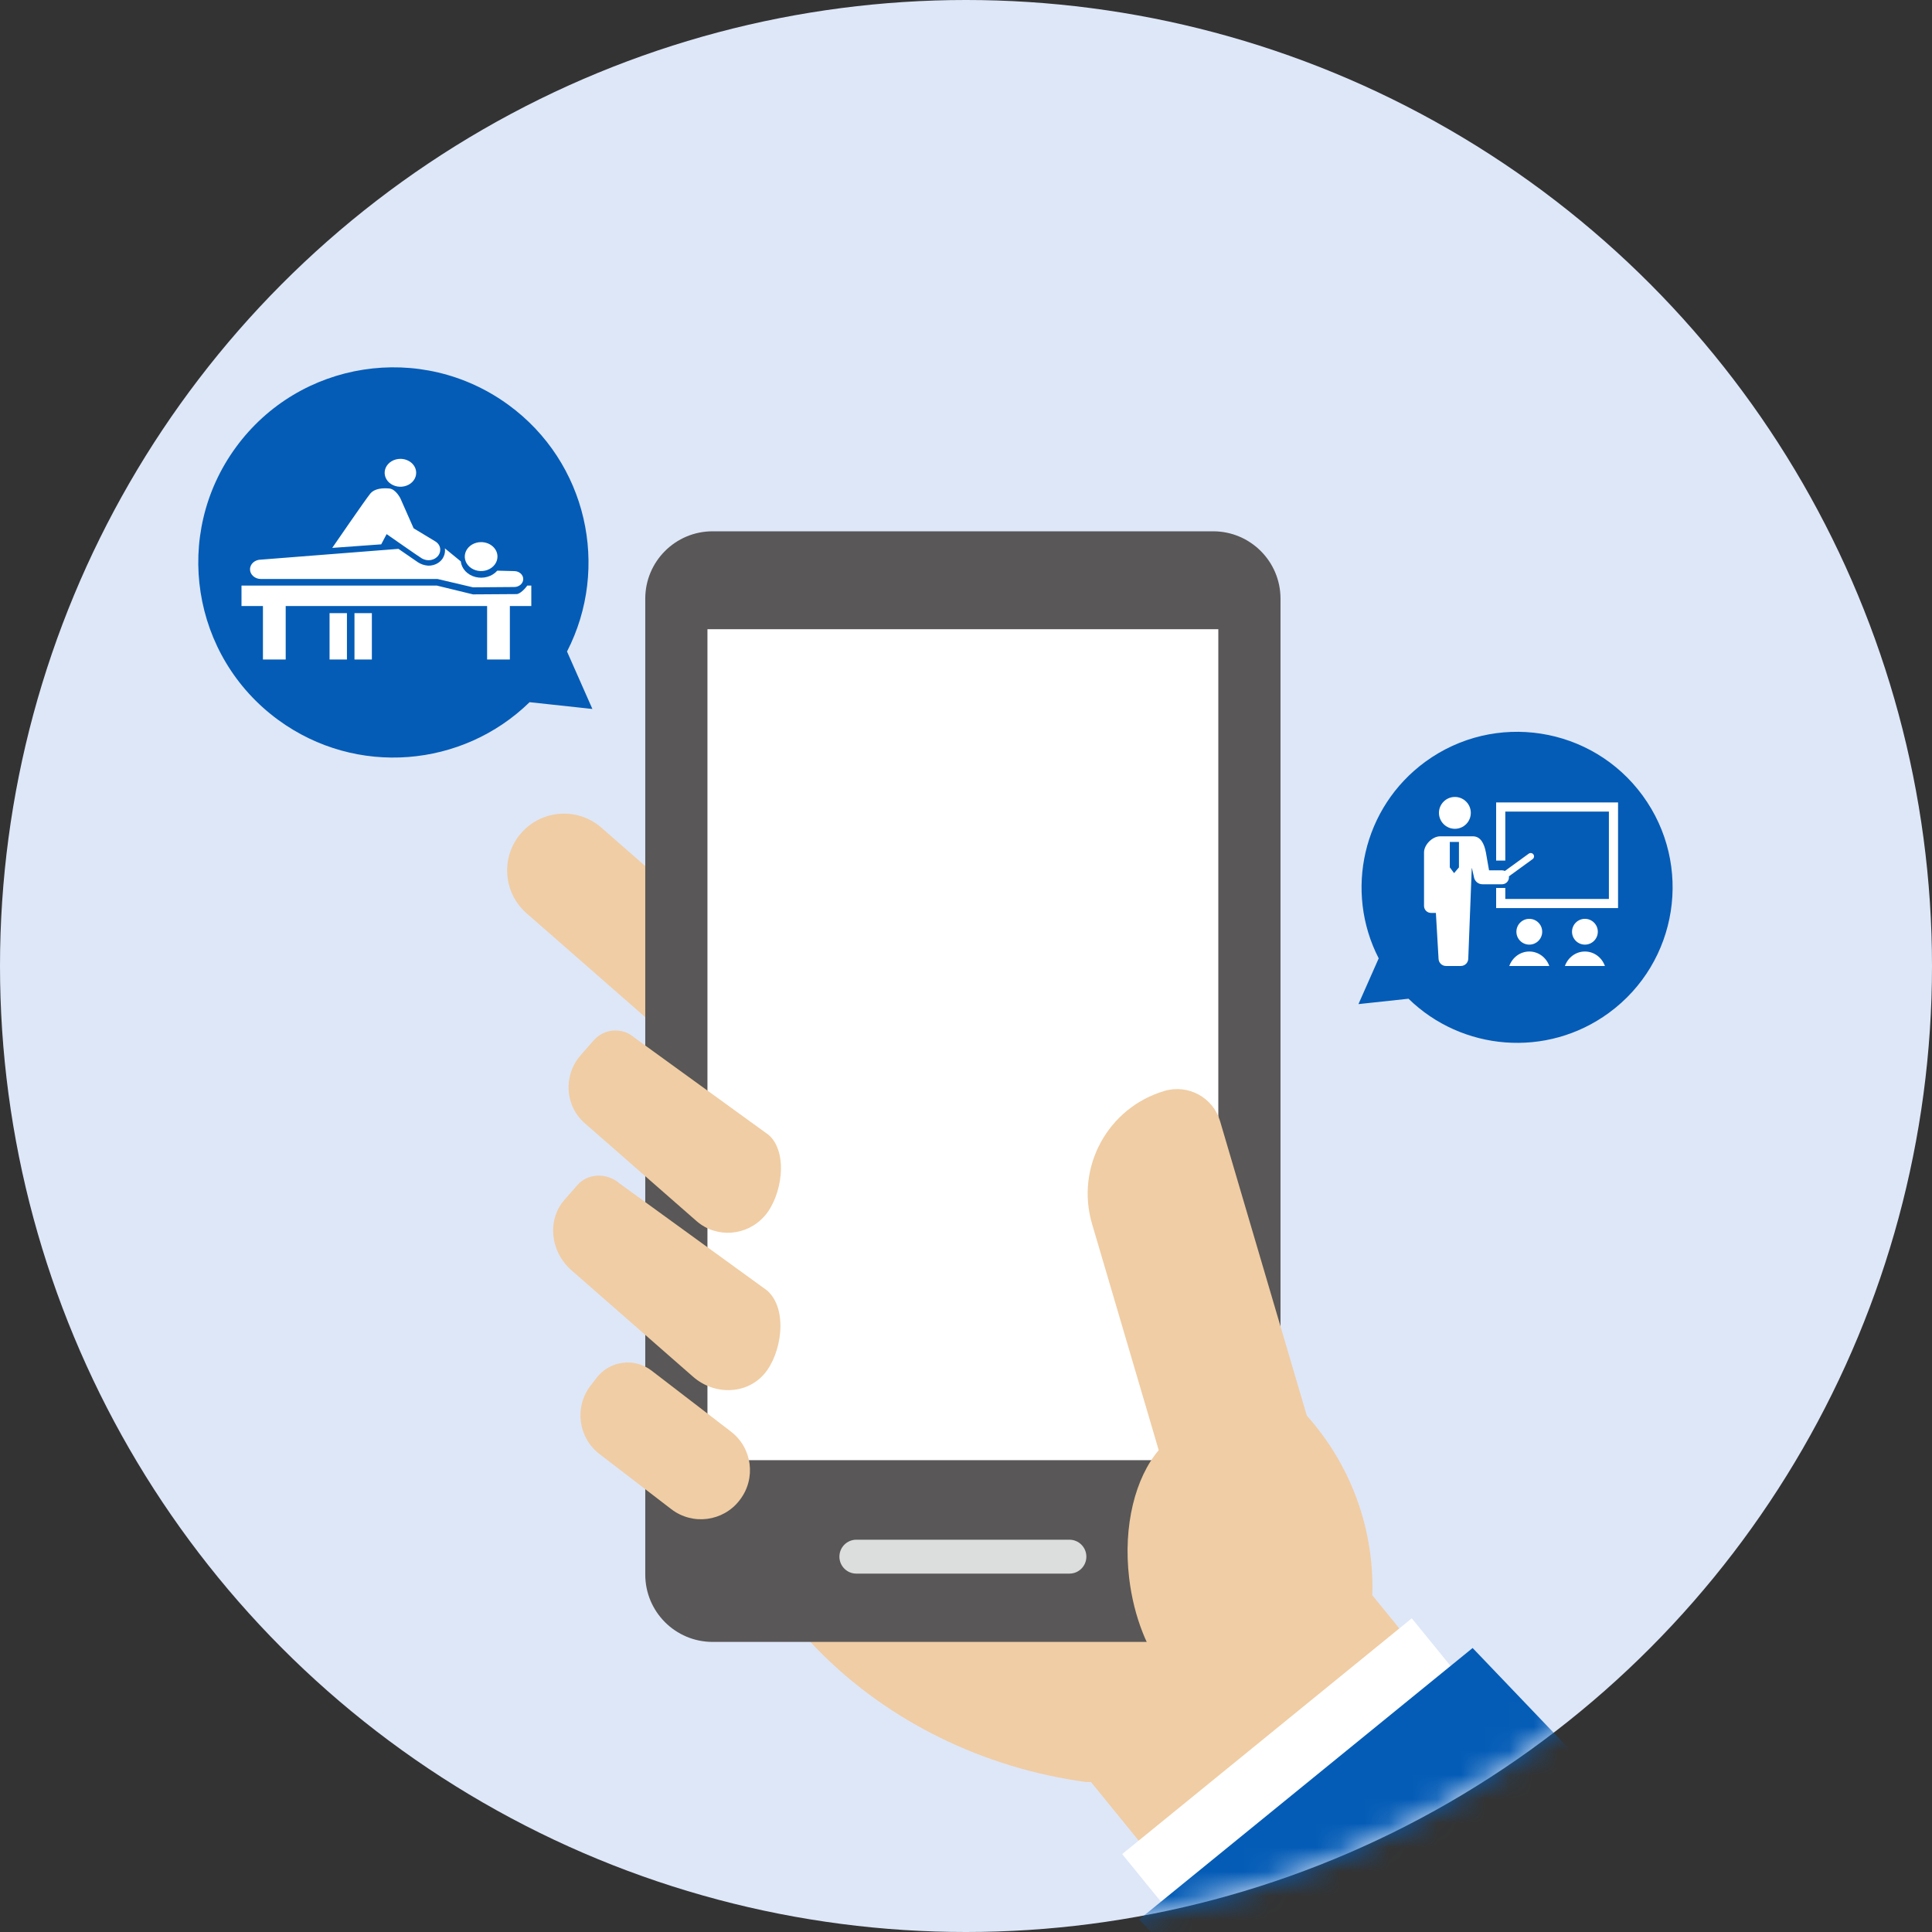
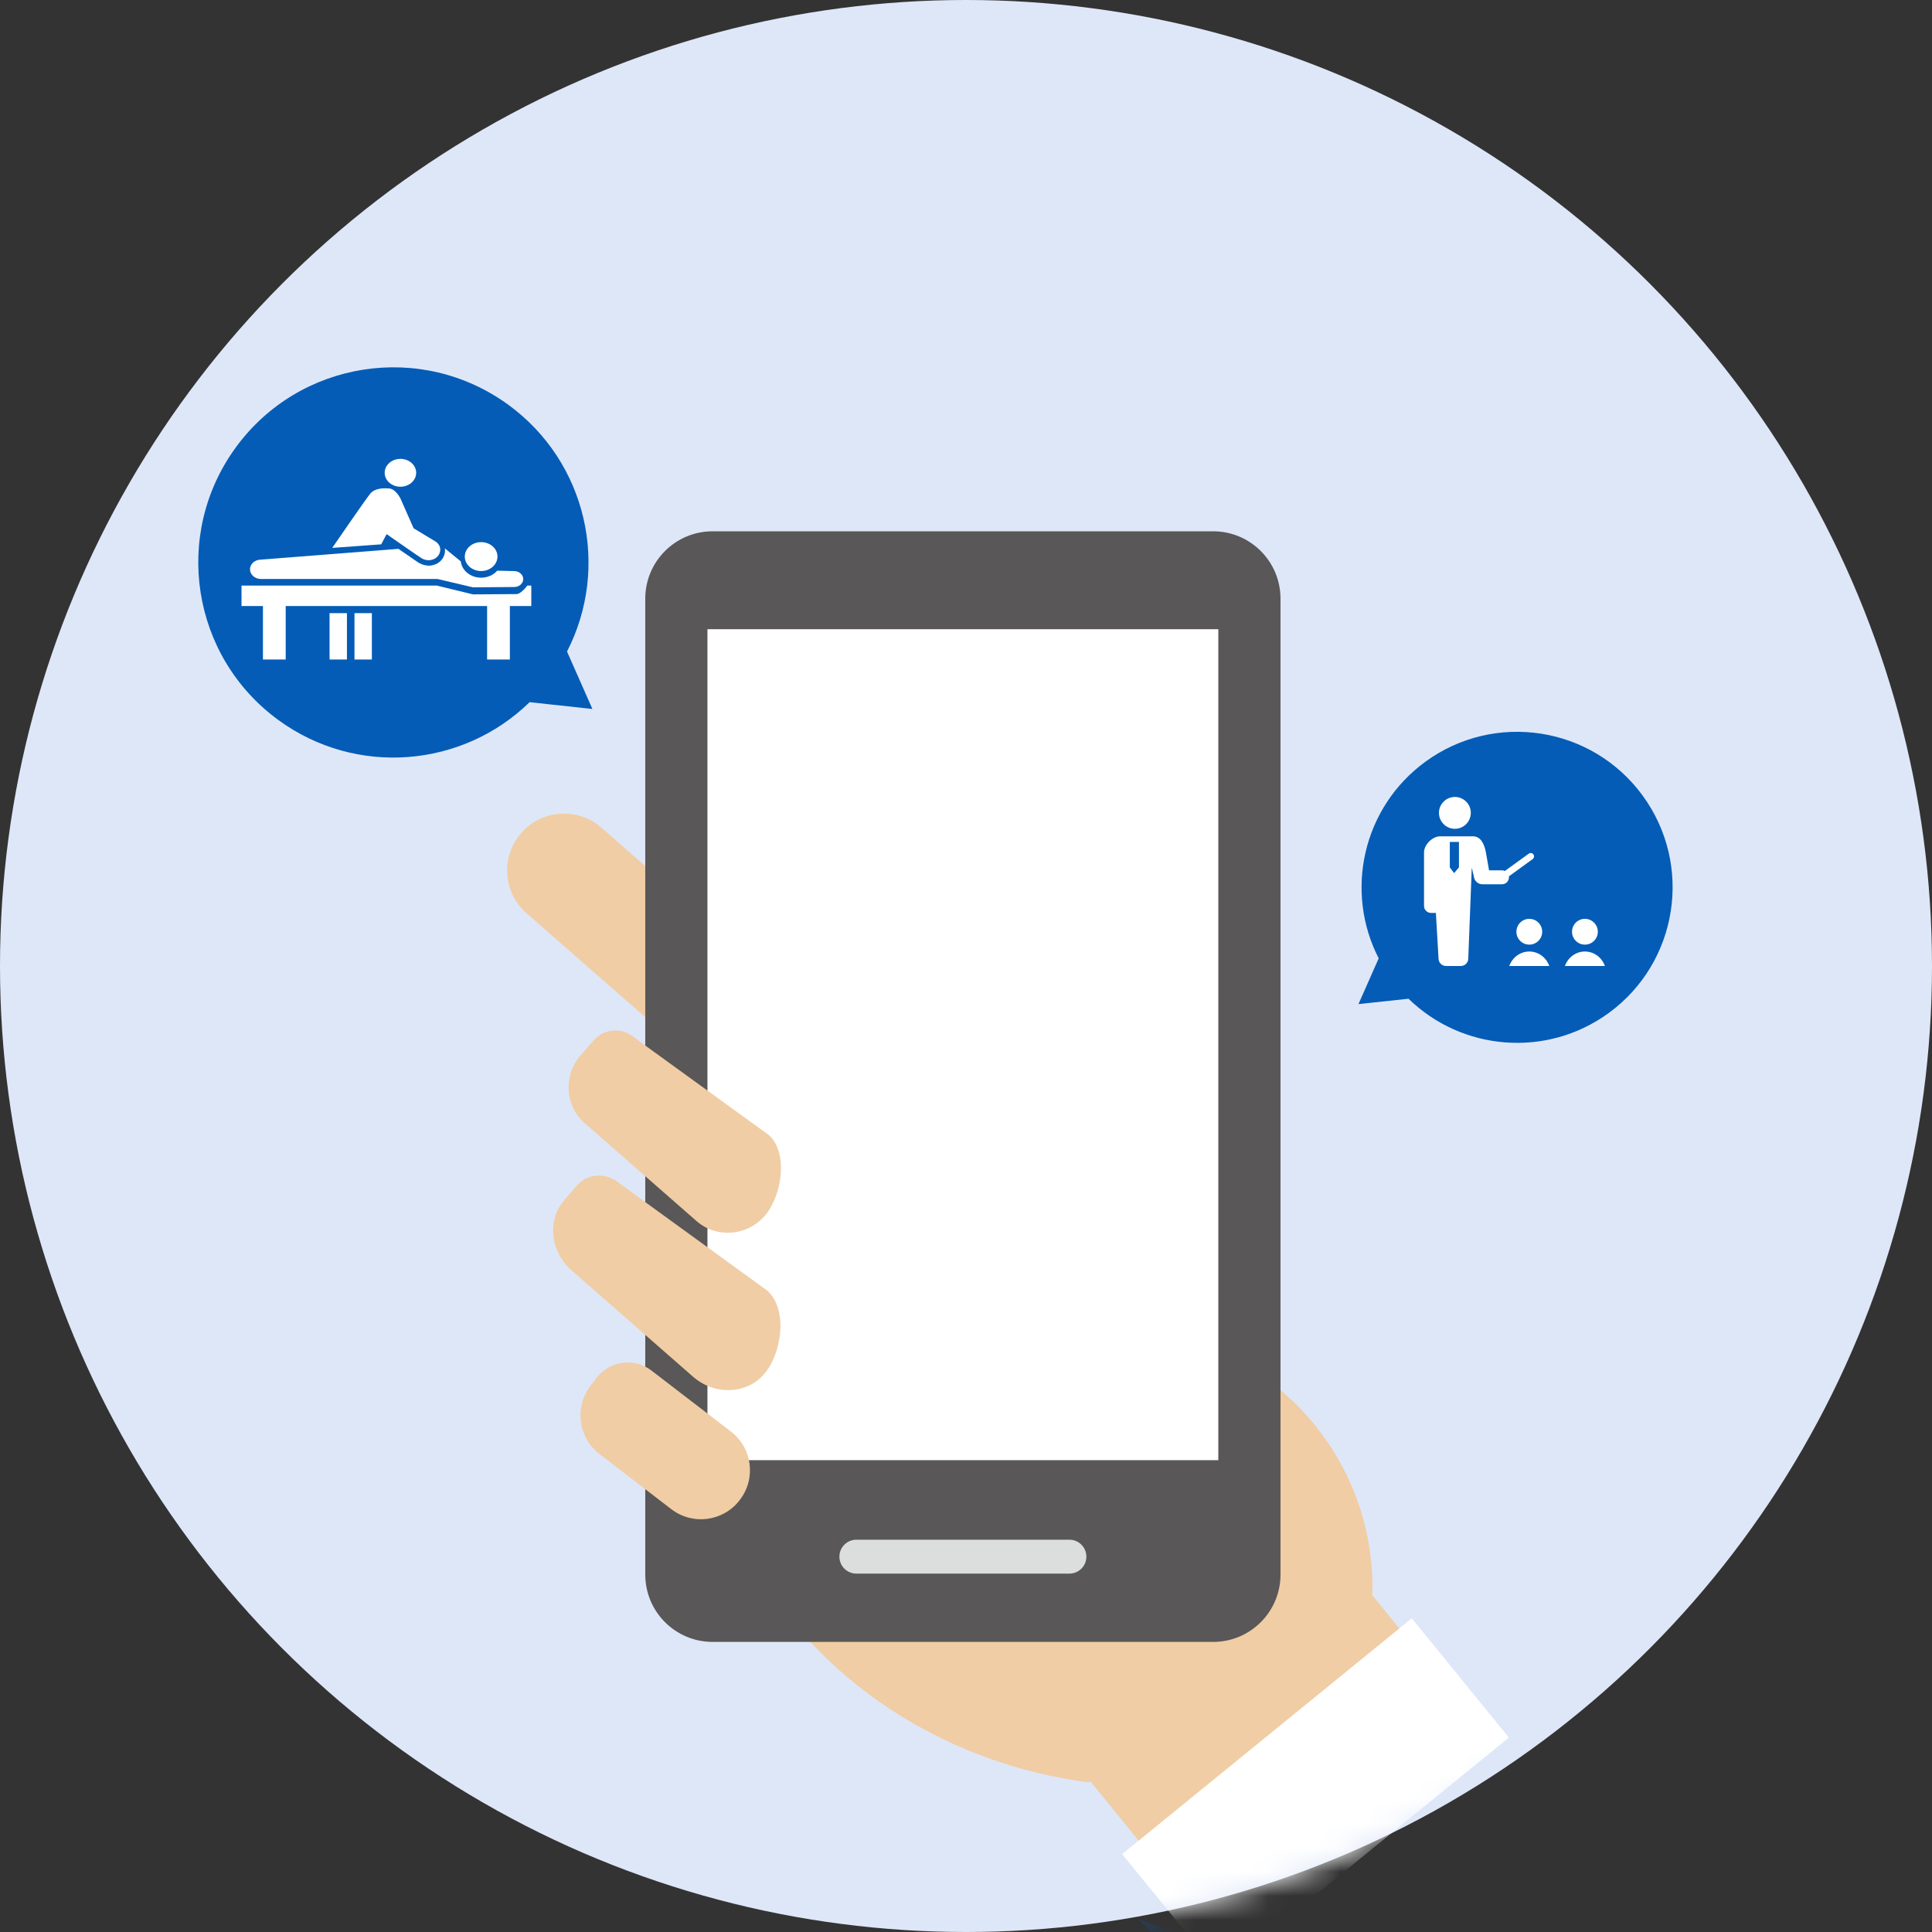
<svg xmlns="http://www.w3.org/2000/svg" width="80" height="80" viewBox="0 0 80 80" fill="none">
  <rect x="0" y="0" width="80" height="80" fill="#333333" stroke="none" />
  <circle cx="40" cy="40" r="40" fill="#DEE7F8" />
  <path fill-rule="evenodd" clip-rule="evenodd" d="M57.089 39.683L56.251 41.578L58.324 41.355C60.533 43.513 64.041 43.825 66.618 41.943C69.49 39.845 70.117 35.816 68.019 32.944C65.922 30.072 61.893 29.445 59.021 31.542C56.425 33.438 55.663 36.912 57.089 39.683Z" fill="#045CB6" />
  <path fill-rule="evenodd" clip-rule="evenodd" d="M23.479 26.978L24.53 29.357L21.929 29.076C19.157 31.784 14.756 32.175 11.524 29.813C7.921 27.181 7.134 22.127 9.766 18.524C12.397 14.921 17.452 14.134 21.055 16.766C24.311 19.144 25.268 23.502 23.479 26.978Z" fill="#045CB6" />
  <path fill-rule="evenodd" clip-rule="evenodd" d="M20.599 23.047C20.599 23.166 20.56 23.282 20.485 23.38C20.411 23.479 20.305 23.555 20.181 23.601C20.058 23.646 19.922 23.658 19.79 23.635C19.659 23.612 19.538 23.555 19.443 23.471C19.349 23.387 19.284 23.281 19.258 23.164C19.232 23.048 19.245 22.928 19.297 22.818C19.348 22.709 19.435 22.615 19.546 22.549C19.658 22.483 19.789 22.448 19.923 22.448C20.012 22.448 20.099 22.464 20.182 22.494C20.264 22.524 20.338 22.568 20.401 22.624C20.464 22.679 20.514 22.745 20.548 22.818C20.582 22.891 20.599 22.968 20.599 23.047ZM21.831 24.248C21.769 24.35 21.534 24.6 21.393 24.6L19.586 24.612L18.089 24.248H10V25.094H22V24.248H21.831ZM17.233 19.578C17.233 19.693 17.195 19.804 17.123 19.899C17.051 19.994 16.949 20.068 16.829 20.111C16.71 20.155 16.579 20.166 16.452 20.144C16.326 20.122 16.21 20.066 16.118 19.986C16.027 19.905 15.965 19.802 15.94 19.69C15.915 19.578 15.928 19.462 15.977 19.356C16.027 19.251 16.11 19.161 16.218 19.097C16.325 19.034 16.451 19 16.58 19C16.666 19 16.751 19.015 16.83 19.044C16.91 19.073 16.982 19.116 17.042 19.169C17.103 19.223 17.151 19.287 17.184 19.357C17.216 19.427 17.233 19.503 17.233 19.578ZM18.028 22.42C17.896 22.341 17.127 21.875 17.127 21.875L16.58 20.637C16.58 20.637 16.389 20.252 16.123 20.228C15.857 20.204 15.519 20.218 15.333 20.439C15.148 20.661 13.757 22.687 13.757 22.687L15.785 22.54L16.009 22.116C16.009 22.116 17.376 23.072 17.462 23.118C17.546 23.168 17.643 23.196 17.744 23.198C17.873 23.198 17.996 23.153 18.087 23.072C18.178 22.992 18.229 22.883 18.229 22.769C18.231 22.701 18.214 22.633 18.179 22.572C18.143 22.511 18.092 22.459 18.028 22.42ZM21.294 23.648L20.591 23.63C20.488 23.749 20.346 23.837 20.185 23.884C20.024 23.931 19.851 23.934 19.688 23.892C19.525 23.851 19.38 23.767 19.271 23.651C19.163 23.536 19.096 23.394 19.08 23.245L18.421 22.706C18.438 22.821 18.421 22.939 18.371 23.047C18.321 23.16 18.232 23.257 18.118 23.324C18.003 23.391 17.868 23.426 17.731 23.423C17.574 23.412 17.424 23.362 17.299 23.278L16.499 22.727L10.806 23.173C10.685 23.173 10.57 23.215 10.485 23.29C10.4 23.365 10.352 23.467 10.352 23.574C10.352 23.68 10.4 23.782 10.485 23.857C10.57 23.933 10.685 23.975 10.806 23.975H18.118L19.586 24.32L21.294 24.307C21.392 24.307 21.487 24.272 21.557 24.21C21.627 24.148 21.666 24.065 21.666 23.977C21.666 23.89 21.627 23.806 21.557 23.745C21.487 23.683 21.392 23.648 21.294 23.648ZM11.83 27.308H10.888V25.094H11.83V27.308ZM21.112 27.308H20.17V25.094H21.112V27.308ZM14.366 27.308H13.646V25.389H14.366V27.308ZM15.398 27.308H14.678V25.389H15.398V27.308Z" fill="white" />
  <mask id="mask0_146_144" style="mask-type:alpha" maskUnits="userSpaceOnUse" x="0" y="0" width="80" height="80">
    <circle cx="40" cy="40" r="40" fill="#DEE7F8" />
  </mask>
  <g mask="url(#mask0_146_144)">
    <path d="M59.968 69.919L56.824 66.055C56.825 65.951 56.831 65.851 56.831 65.745C56.831 59.836 52.043 55.048 46.134 55.048H29.294V57.343C29.294 66.002 36.438 72.637 44.974 73.79H45.175L49.176 78.705L59.97 69.919H59.968Z" fill="#F0CDA4" />
    <path d="M30.9 42.65C30.043 43.628 28.556 43.727 27.578 42.871L21.803 37.816C20.825 36.959 20.727 35.472 21.582 34.494C22.439 33.516 23.926 33.417 24.904 34.273L30.679 39.328C31.657 40.185 31.755 41.672 30.9 42.65Z" fill="#F0CDA4" />
    <path d="M50.234 22H29.507C27.967 22 26.719 23.249 26.719 24.789V65.199C26.719 66.739 27.967 67.988 29.507 67.988H50.234C51.774 67.988 53.023 66.739 53.023 65.199V24.789C53.023 23.249 51.774 22 50.234 22Z" fill="#595757" />
    <path d="M50.448 60.463V26.054H29.294L29.294 60.463H50.448Z" fill="white" />
    <path d="M24.451 57.381L24.705 57.051C25.25 56.342 26.268 56.208 26.978 56.753L30.267 59.279C31.15 59.956 31.316 61.221 30.638 62.104L30.625 62.122C29.947 63.004 28.682 63.17 27.799 62.493L24.822 60.207C23.94 59.529 23.774 58.264 24.451 57.381Z" fill="#F0CDA4" />
    <path d="M31.632 56.907C30.902 57.742 29.585 57.785 28.694 57.004L23.669 52.605C22.776 51.824 22.645 50.514 23.376 49.68L23.909 49.071C24.346 48.573 25.131 48.547 25.665 49.012L31.761 53.434C32.654 54.215 32.364 56.073 31.634 56.907H31.632Z" fill="#F0CDA4" />
    <path d="M31.657 50.355C30.926 51.189 29.666 51.282 28.843 50.563L24.212 46.508C23.389 45.788 23.315 44.528 24.045 43.693L24.579 43.084C25.016 42.584 25.767 42.53 26.259 42.959L31.829 46.995C32.652 47.715 32.389 49.52 31.659 50.355H31.657Z" fill="#F0CDA4" />
-     <path d="M55.991 64.998L50.521 46.426C50.232 45.444 49.203 44.885 48.221 45.172C45.871 45.864 44.528 48.33 45.22 50.68L47.98 60.049C47.012 61.191 46.499 63.168 46.755 65.337C47.137 68.578 49.078 71.011 51.093 70.774C52.062 70.661 52.867 69.945 53.405 68.876L53.967 68.71C55.552 68.243 56.458 66.58 55.991 64.994V64.998Z" fill="#F0CDA4" />
    <path d="M58.458 67.011L46.467 76.773L50.487 81.712L62.479 71.95L58.458 67.011Z" fill="white" />
-     <path d="M84.047 92.367L70.238 103.609L47.169 79.482L60.978 68.24L84.047 92.367Z" fill="#045CB6" />
+     <path d="M84.047 92.367L70.238 103.609L47.169 79.482L84.047 92.367Z" fill="#045CB6" />
    <path d="M44.282 65.16H35.459C35.072 65.16 34.758 64.846 34.758 64.458C34.758 64.07 35.072 63.756 35.459 63.756H44.282C44.67 63.756 44.984 64.07 44.984 64.458C44.984 64.846 44.67 65.16 44.282 65.16Z" fill="#DCDDDD" />
  </g>
  <path d="M60.244 34.319C60.608 34.319 60.903 34.023 60.903 33.659C60.903 33.295 60.608 33 60.244 33C59.88 33 59.584 33.295 59.584 33.659C59.584 34.023 59.88 34.319 60.244 34.319Z" fill="white" />
  <path d="M62.483 36.327C62.483 36.314 62.481 36.301 62.48 36.288L63.464 35.573C63.526 35.528 63.54 35.441 63.495 35.379C63.469 35.343 63.427 35.322 63.382 35.322C63.353 35.322 63.325 35.331 63.301 35.349L62.314 36.065C62.278 36.048 62.237 36.038 62.194 36.038H61.658L61.528 35.297C61.456 34.923 61.306 34.63 60.987 34.63H59.633C59.313 34.63 58.966 34.977 58.966 35.297V37.513C58.966 37.672 59.095 37.802 59.255 37.802C59.334 37.802 59.255 37.802 59.457 37.802L59.567 39.691C59.567 39.861 59.705 39.999 59.875 39.999C60.002 39.999 60.32 39.999 60.49 39.999C60.66 39.999 60.798 39.861 60.798 39.691L60.942 35.949H60.95L61.032 36.314C61.06 36.488 61.209 36.616 61.386 36.616H62.194C62.354 36.616 62.483 36.487 62.483 36.327ZM60.033 35.916V34.863H60.412V35.916L60.211 36.154L60.033 35.916Z" fill="white" />
-   <path d="M61.952 33.227V35.635H62.331V33.606H66.621V37.224H62.331V36.768H61.952V37.602H67V33.227H61.952Z" fill="white" />
  <path d="M63.859 38.581C63.859 38.286 63.62 38.047 63.325 38.047C63.03 38.047 62.791 38.286 62.791 38.581C62.791 38.876 63.03 39.115 63.325 39.115C63.62 39.115 63.859 38.876 63.859 38.581Z" fill="white" />
  <path d="M63.325 39.4C62.944 39.4 62.621 39.65 62.496 40H64.153C64.029 39.65 63.705 39.4 63.325 39.4Z" fill="white" />
  <path d="M66.162 38.581C66.162 38.286 65.923 38.047 65.628 38.047C65.333 38.047 65.094 38.286 65.094 38.581C65.094 38.876 65.333 39.115 65.628 39.115C65.923 39.115 66.162 38.876 66.162 38.581Z" fill="white" />
  <path d="M65.628 39.4C65.247 39.4 64.924 39.65 64.799 40H66.456C66.332 39.65 66.008 39.4 65.628 39.4Z" fill="white" />
</svg>